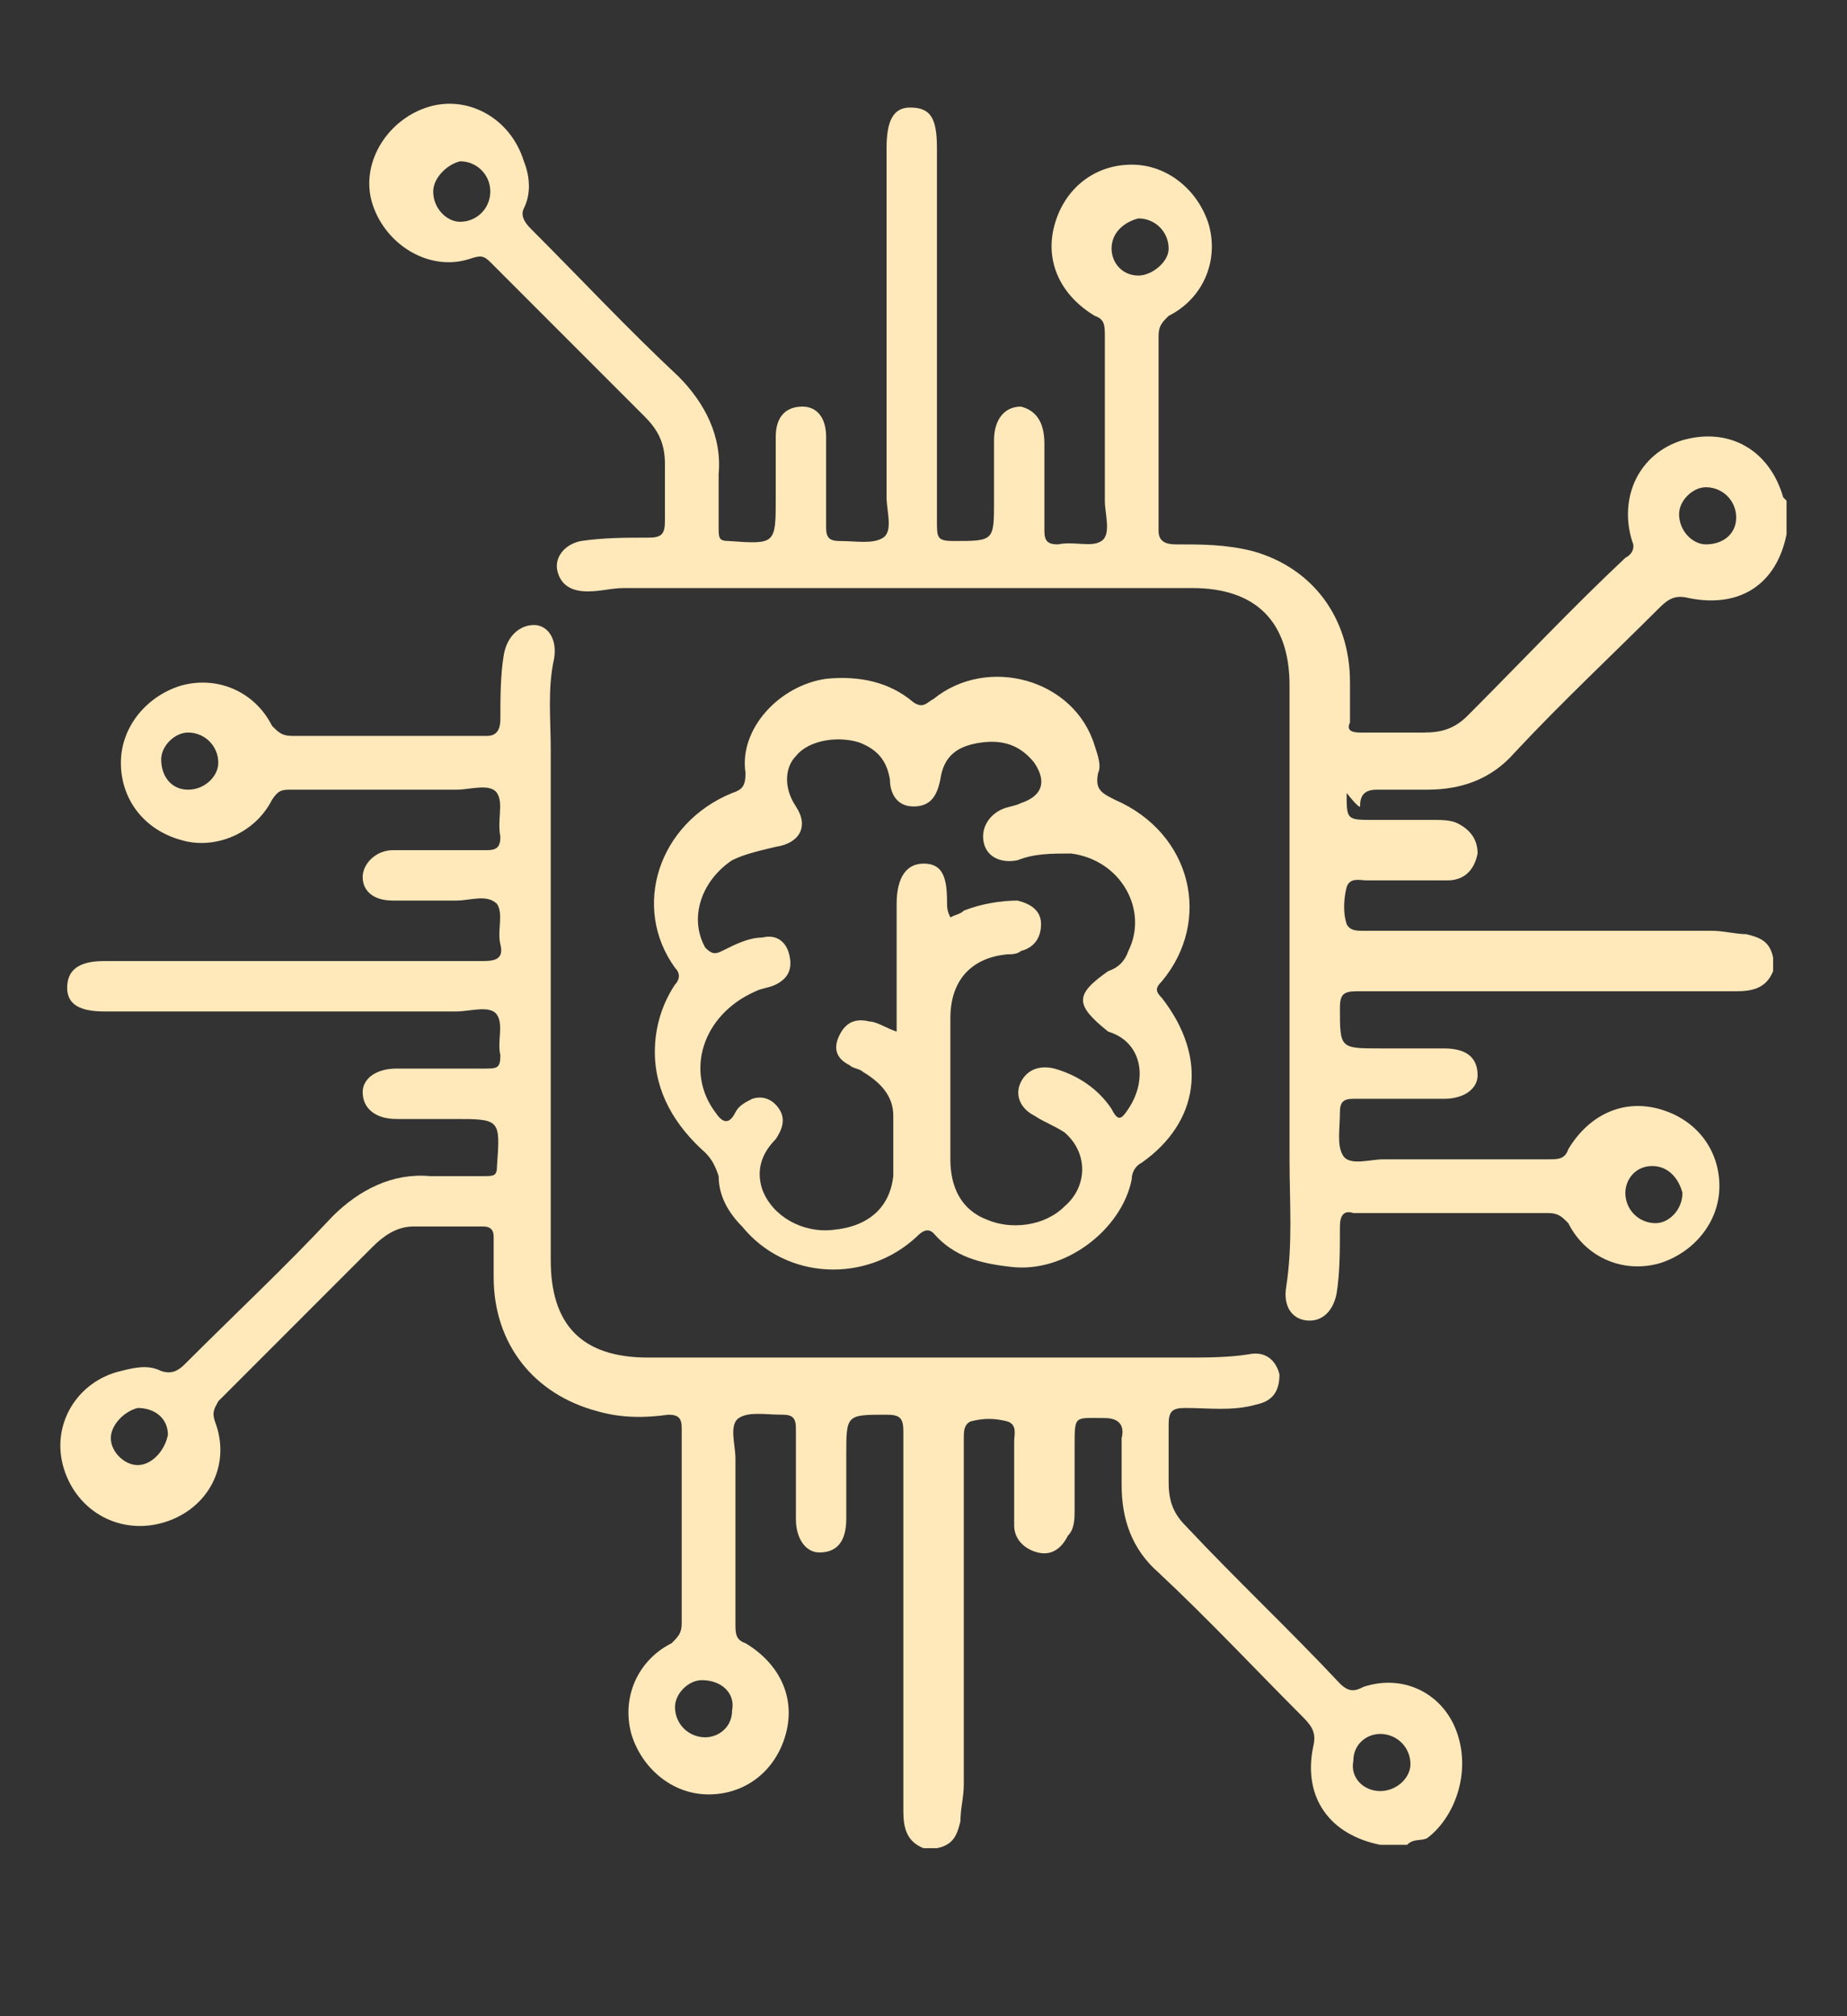
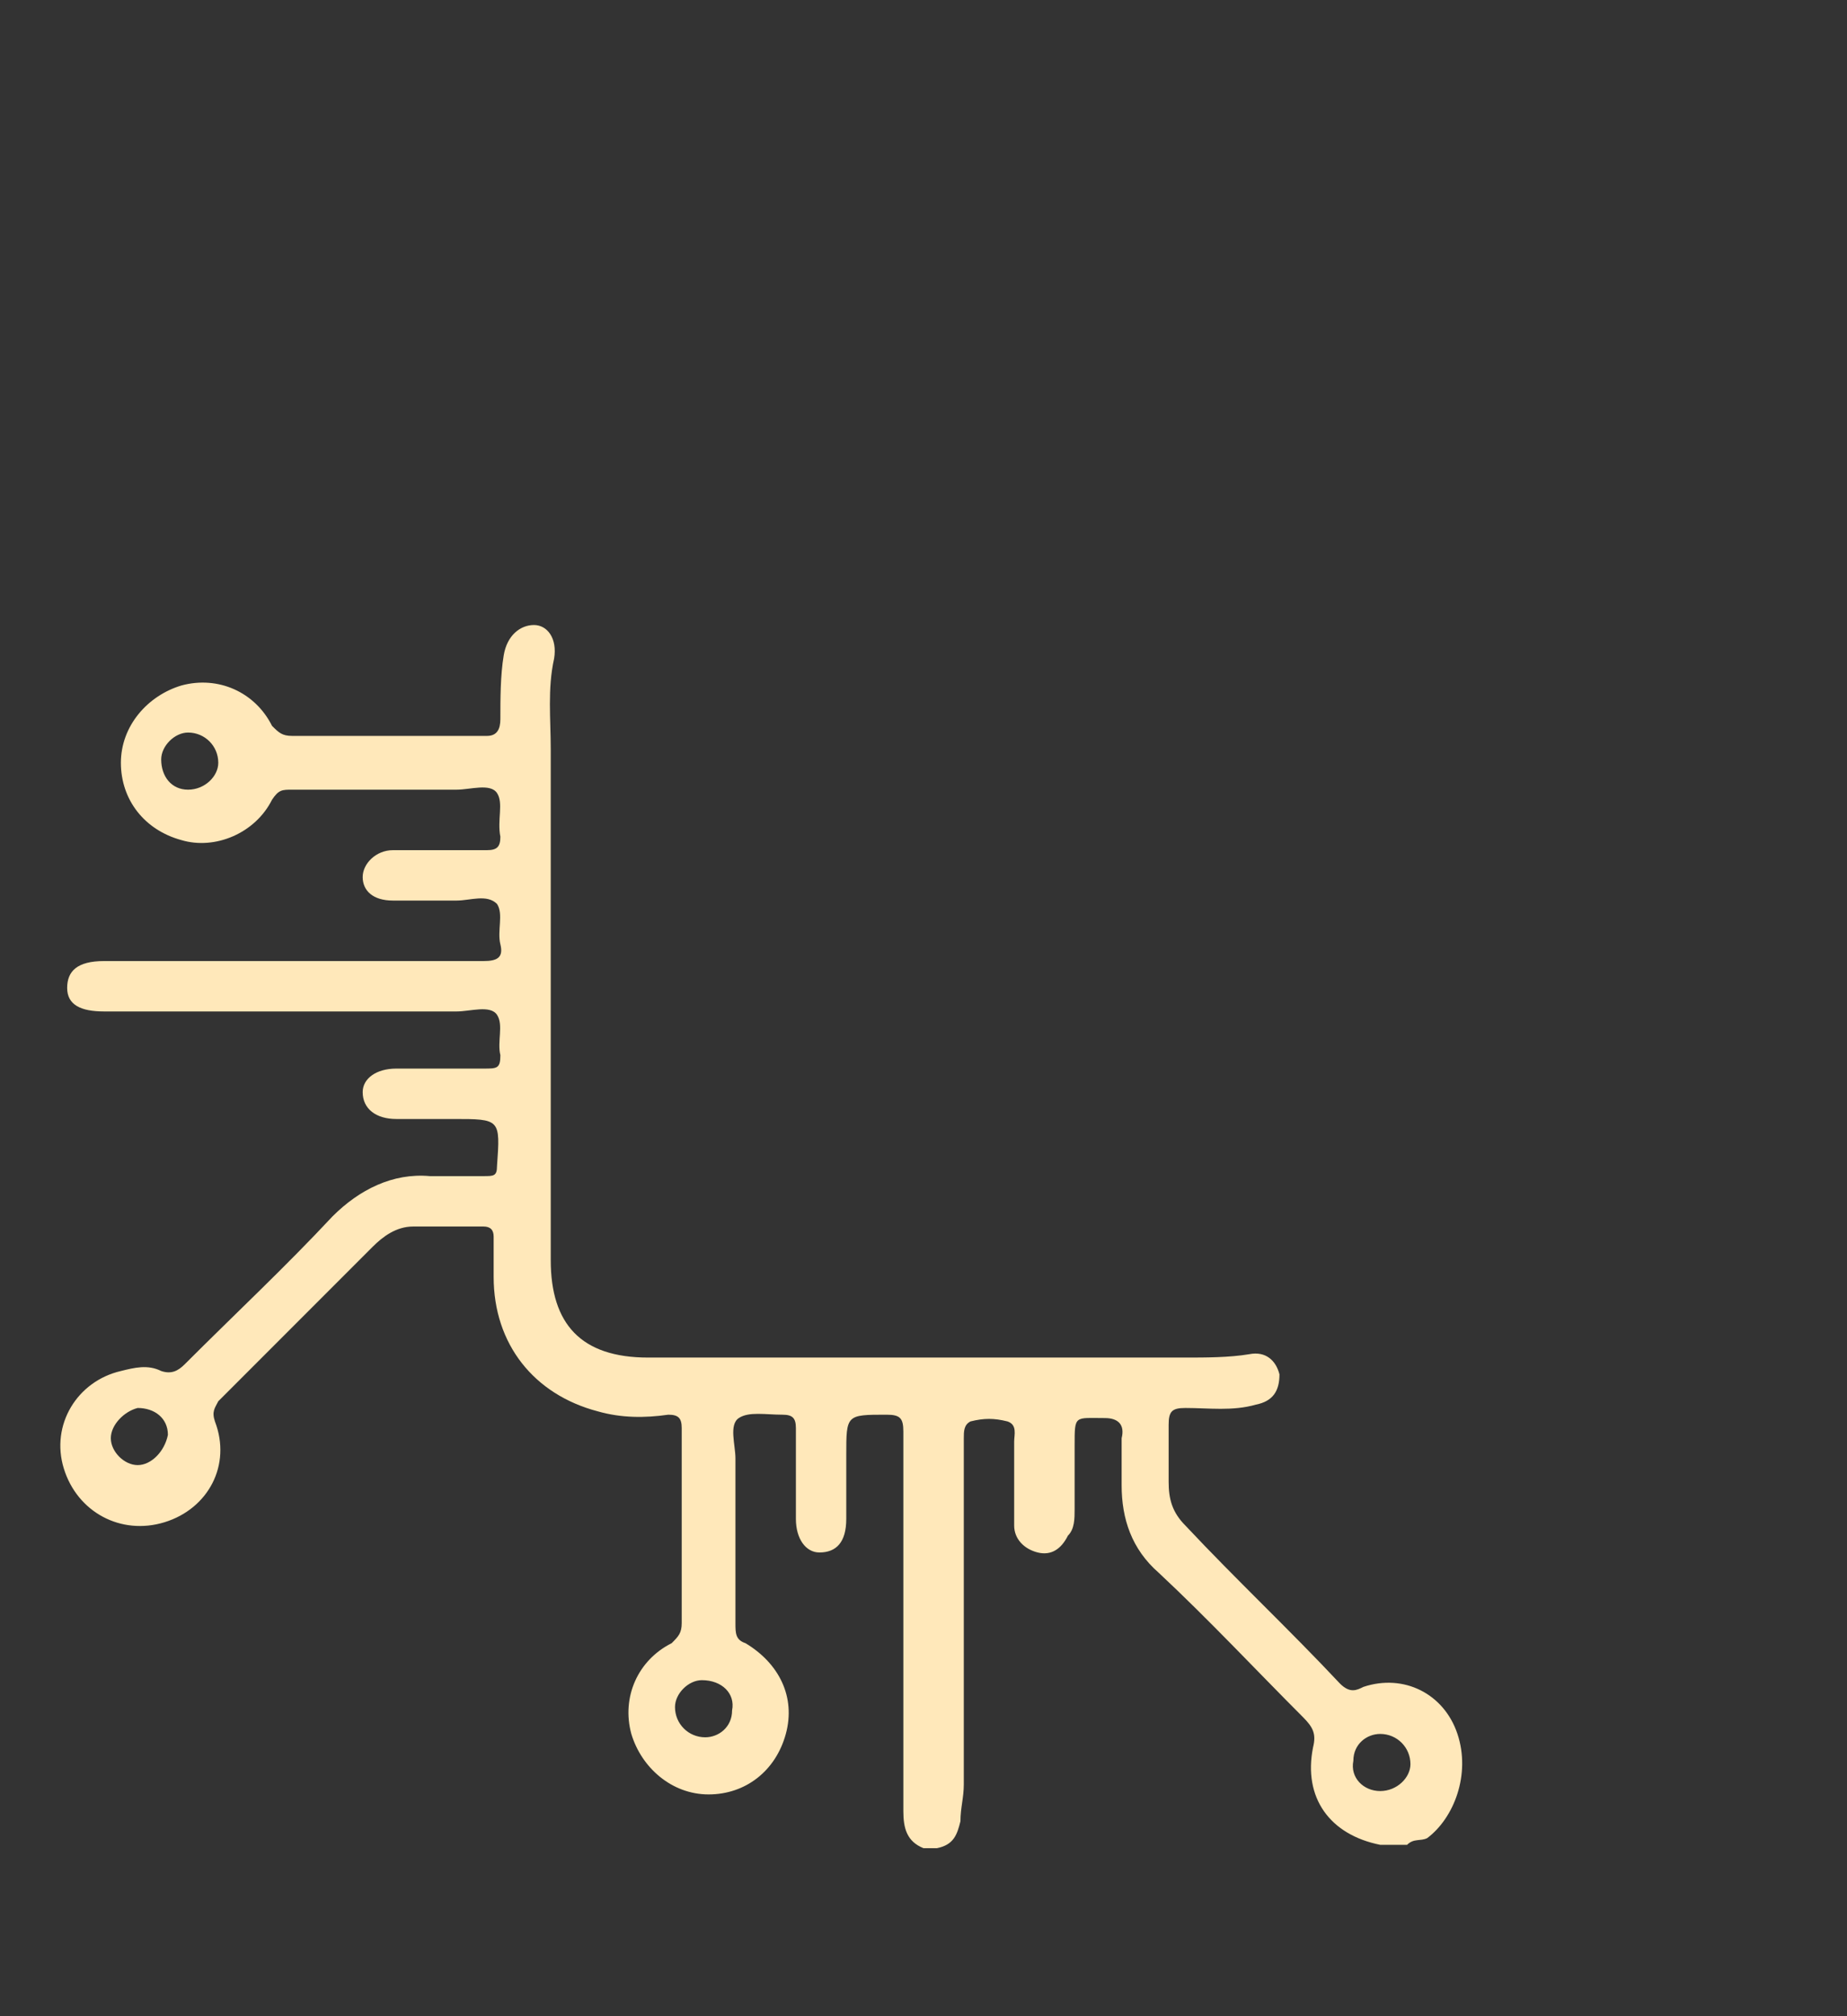
<svg xmlns="http://www.w3.org/2000/svg" version="1.1" id="Capa_1" x="0px" y="0px" viewBox="0 0 55 60" style="enable-background:new 0 0 55 60;" xml:space="preserve">
  <rect x="0" y="0" width="55" height="60" fill="#333333" stroke="none" />
  <style type="text/css">
	.st0{fill:#FFE8BA;}
</style>
  <g>
-     <path class="st0" d="M40.5,24c0-0.3,0.1-0.5,0.5-0.5c0.5,0,1,0,1.5,0c1,0,1.9-0.3,2.6-1.1c1.4-1.5,2.9-2.9,4.3-4.3   c0.3-0.3,0.5-0.4,0.9-0.3c1.5,0.3,2.6-0.4,2.9-1.9c0-0.3,0-0.7,0-1l-0.1-0.1c-0.4-1.4-1.6-2.1-3-1.7c-1.3,0.4-1.9,1.7-1.5,3   c0.1,0.2,0,0.4-0.2,0.5c-1.6,1.5-3.1,3.1-4.7,4.7c-0.4,0.4-0.8,0.5-1.3,0.5c-0.6,0-1.2,0-1.9,0c-0.3,0-0.4-0.1-0.3-0.3   c0-0.4,0-0.8,0-1.2c0-1.9-1.1-3.4-2.9-3.9c-0.8-0.2-1.5-0.2-2.3-0.2c-0.3,0-0.5-0.1-0.5-0.4c0-1.9,0-3.9,0-5.8   c0-0.3,0.1-0.4,0.3-0.6c1-0.5,1.5-1.6,1.2-2.7c-0.3-1-1.2-1.8-2.3-1.8s-2,0.7-2.3,1.8s0.2,2.1,1.2,2.7c0.3,0.1,0.3,0.3,0.3,0.6   c0,1.6,0,3.3,0,4.9c0,0.4,0.2,1-0.1,1.2c-0.3,0.2-0.8,0-1.3,0.1c-0.3,0-0.4-0.1-0.4-0.4c0-0.9,0-1.7,0-2.6c0-0.7-0.3-1-0.7-1.1   c-0.5,0-0.8,0.4-0.8,1s0,1.2,0,1.8c0,1.2,0,1.2-1.2,1.2c-0.5,0-0.5-0.1-0.5-0.6c0-3.7,0-7.4,0-11.1c0-0.9-0.2-1.2-0.8-1.2   c-0.5,0-0.7,0.4-0.7,1.2c0,3.5,0,6.9,0,10.4c0,0.4,0.2,1-0.1,1.2c-0.3,0.2-0.8,0.1-1.3,0.1c-0.3,0-0.4-0.1-0.4-0.4   c0-0.9,0-1.8,0-2.7c0-0.6-0.3-0.9-0.7-0.9c-0.5,0-0.8,0.3-0.8,0.9c0,0.6,0,1.2,0,1.8c0,1.4,0,1.4-1.4,1.3c-0.3,0-0.3-0.1-0.3-0.4   c0-0.5,0-1,0-1.6c0.1-1.1-0.4-2.1-1.2-2.9c-1.5-1.4-2.9-2.9-4.4-4.4c-0.2-0.2-0.3-0.4-0.2-0.6c0.2-0.4,0.2-0.9,0-1.4   c-0.4-1.3-1.7-2-2.9-1.6s-2,1.7-1.6,2.9s1.7,2,2.9,1.6c0.3-0.1,0.4-0.1,0.6,0.1c1.5,1.5,3.1,3.1,4.6,4.6c0.4,0.4,0.6,0.8,0.6,1.4   c0,0.6,0,1.1,0,1.7c0,0.4-0.1,0.5-0.5,0.5c-0.7,0-1.3,0-2,0.1c-0.5,0.1-0.8,0.5-0.7,0.9c0.1,0.4,0.4,0.6,0.9,0.6   c0.4,0,0.7-0.1,1.1-0.1c5.6,0,11.3,0,16.9,0c1.9,0,2.9,1,2.9,2.9c0,4.7,0,9.4,0,14.1c0,1.3,0.1,2.5-0.1,3.8c-0.1,0.6,0.2,1,0.7,1   c0.4,0,0.7-0.3,0.8-0.8c0.1-0.6,0.1-1.3,0.1-2c0-0.3,0.1-0.5,0.4-0.4c1.9,0,3.9,0,5.8,0c0.3,0,0.4,0.1,0.6,0.3   c0.5,1,1.6,1.5,2.7,1.2c1-0.3,1.8-1.2,1.8-2.3s-0.7-2-1.8-2.3s-2.1,0.2-2.7,1.2c-0.1,0.3-0.3,0.3-0.6,0.3c-1.6,0-3.3,0-4.9,0   c-0.4,0-1,0.2-1.2-0.1s-0.1-0.8-0.1-1.3c0-0.3,0.1-0.4,0.4-0.4c0.9,0,1.8,0,2.7,0c0.6,0,1-0.3,1-0.7c0-0.5-0.3-0.8-1-0.8   c-0.6,0-1.2,0-1.9,0c-1.2,0-1.2,0-1.2-1.2c0-0.4,0.1-0.5,0.5-0.5c3.8,0,7.5,0,11.3,0c0.5,0,0.9-0.1,1.1-0.6c0-0.1,0-0.3,0-0.4   c-0.1-0.5-0.4-0.6-0.8-0.7c-0.3,0-0.7-0.1-1-0.1c-2.5,0-5.1,0-7.6,0c-0.9,0-1.8,0-2.8,0c-0.2,0-0.4,0-0.5-0.2   c-0.1-0.3-0.1-0.7,0-1.1c0.1-0.3,0.4-0.2,0.6-0.2c0.8,0,1.6,0,2.4,0c0.5,0,0.8-0.3,0.9-0.8c0-0.4-0.2-0.7-0.6-0.9   c-0.2-0.1-0.5-0.1-0.7-0.1c-0.6,0-1.2,0-1.8,0c-0.8,0-0.8,0-0.8-0.8C40.5,24.1,40.5,24,40.5,24z M50.8,14.5c0.5,0,0.9,0.4,0.9,0.9   s-0.4,0.8-0.9,0.8c-0.4,0-0.8-0.4-0.8-0.9C50,14.9,50.4,14.5,50.8,14.5z M13.7,6.6c-0.4,0-0.8-0.4-0.8-0.9c0-0.4,0.4-0.8,0.8-0.9   c0.5,0,0.9,0.4,0.9,0.9C14.6,6.2,14.2,6.6,13.7,6.6z M33.9,8.2c-0.5,0-0.8-0.4-0.8-0.8c0-0.5,0.4-0.8,0.8-0.9   c0.5,0,0.9,0.4,0.9,0.9C34.8,7.8,34.3,8.2,33.9,8.2z M49.2,34.7c0.5,0,0.8,0.4,0.9,0.8c0,0.5-0.4,0.9-0.8,0.9   c-0.5,0-0.9-0.4-0.9-0.9C48.4,35.1,48.7,34.7,49.2,34.7z" />
    <path class="st0" d="M43.4,51.6c-0.4-1.2-1.6-1.8-2.8-1.4c-0.2,0.1-0.4,0.2-0.7-0.1c-1.5-1.6-3.1-3.1-4.6-4.7   c-0.4-0.4-0.5-0.8-0.5-1.3c0-0.6,0-1.1,0-1.7c0-0.4,0.1-0.5,0.5-0.5c0.7,0,1.4,0.1,2.1-0.1c0.5-0.1,0.7-0.4,0.7-0.9   c-0.1-0.4-0.4-0.7-0.9-0.6c-0.6,0.1-1.3,0.1-1.9,0.1c-5.3,0-10.7,0-16,0c-2,0-2.9-1-2.9-2.9c0-5.1,0-10.1,0-15.2   c0-0.9-0.1-1.8,0.1-2.7c0.1-0.6-0.2-1-0.6-1c-0.4,0-0.8,0.3-0.9,0.9c-0.1,0.6-0.1,1.3-0.1,1.9c0,0.3-0.1,0.5-0.4,0.5   c-1.9,0-3.9,0-5.8,0c-0.3,0-0.4-0.1-0.6-0.3c-0.5-1-1.6-1.5-2.7-1.2c-1,0.3-1.8,1.2-1.8,2.3c0,1.1,0.7,2,1.8,2.3   c1,0.3,2.2-0.2,2.7-1.2c0.2-0.3,0.3-0.3,0.6-0.3c1.6,0,3.3,0,4.9,0c0.4,0,1-0.2,1.2,0.1c0.2,0.3,0,0.8,0.1,1.3   c0,0.3-0.1,0.4-0.4,0.4c-0.9,0-1.8,0-2.8,0c-0.5,0-0.9,0.4-0.9,0.8s0.3,0.7,0.9,0.7c0.6,0,1.3,0,1.9,0c0.4,0,0.9-0.2,1.2,0.1   c0.2,0.3,0,0.8,0.1,1.2c0.1,0.4-0.1,0.5-0.5,0.5c-3.8,0-7.5,0-11.3,0c-0.8,0-1.1,0.3-1.1,0.8s0.4,0.7,1.1,0.7c3.5,0,7,0,10.5,0   c0.4,0,1-0.2,1.2,0.1c0.2,0.3,0,0.8,0.1,1.2c0,0.4-0.1,0.4-0.5,0.4c-0.9,0-1.7,0-2.6,0c-0.6,0-1,0.3-1,0.7c0,0.5,0.4,0.8,1,0.8   s1.1,0,1.7,0c1.4,0,1.4,0,1.3,1.4c0,0.3-0.1,0.3-0.4,0.3c-0.5,0-1,0-1.6,0c-1.1-0.1-2.1,0.4-2.9,1.2c-1.4,1.5-2.9,2.9-4.4,4.4   c-0.2,0.2-0.4,0.3-0.7,0.2c-0.4-0.2-0.8-0.1-1.2,0c-1.3,0.3-2.1,1.6-1.7,2.9c0.4,1.3,1.7,2,3,1.6s2-1.7,1.5-3   c-0.1-0.3,0-0.4,0.1-0.6c1.5-1.5,3.1-3.1,4.6-4.6c0.3-0.3,0.7-0.6,1.2-0.6c0.7,0,1.4,0,2.1,0c0.2,0,0.3,0.1,0.3,0.3   c0,0.4,0,0.8,0,1.2c0,2,1.2,3.5,3.1,4c0.7,0.2,1.4,0.2,2.1,0.1c0.3,0,0.4,0.1,0.4,0.4c0,1.9,0,3.9,0,5.8c0,0.3-0.1,0.4-0.3,0.6   c-1,0.5-1.5,1.6-1.2,2.7c0.3,1,1.2,1.8,2.3,1.8c1.1,0,2-0.7,2.3-1.8s-0.2-2.1-1.2-2.7c-0.3-0.1-0.3-0.3-0.3-0.6c0-1.6,0-3.3,0-4.9   c0-0.4-0.2-1,0.1-1.2c0.3-0.2,0.8-0.1,1.3-0.1c0.3,0,0.4,0.1,0.4,0.4c0,0.9,0,1.8,0,2.7c0,0.6,0.3,1,0.7,1c0.5,0,0.8-0.3,0.8-1   c0-0.6,0-1.2,0-1.9c0-1.2,0-1.2,1.2-1.2c0.4,0,0.5,0.1,0.5,0.5c0,3.8,0,7.5,0,11.3c0,0.5,0.1,0.9,0.6,1.1c0.1,0,0.3,0,0.4,0   c0.5-0.1,0.6-0.4,0.7-0.8c0-0.4,0.1-0.7,0.1-1.1c0-2.6,0-5.1,0-7.7c0-0.9,0-1.7,0-2.6c0-0.2,0-0.4,0.2-0.5c0.4-0.1,0.7-0.1,1.1,0   c0.3,0.1,0.2,0.4,0.2,0.6c0,0.8,0,1.6,0,2.5c0,0.4,0.3,0.7,0.7,0.8c0.4,0.1,0.7-0.1,0.9-0.5c0.2-0.2,0.2-0.5,0.2-0.8   c0-0.6,0-1.2,0-1.9c0-0.9,0-0.8,0.9-0.8c0.4,0,0.6,0.2,0.5,0.6c0,0.5,0,0.9,0,1.4c0,1,0.3,1.9,1.1,2.6c1.5,1.4,2.9,2.9,4.3,4.3   c0.3,0.3,0.4,0.5,0.3,0.9c-0.3,1.5,0.5,2.6,2,2.9c0.3,0,0.5,0,0.8,0c0.2-0.2,0.4-0.1,0.6-0.2C43.3,54.1,43.8,52.8,43.4,51.6z    M5.6,23.5c-0.5,0-0.8-0.4-0.8-0.9c0-0.4,0.4-0.8,0.8-0.8c0.5,0,0.9,0.4,0.9,0.9C6.5,23.1,6.1,23.5,5.6,23.5z M4.1,43.6   c-0.4,0-0.8-0.4-0.8-0.8c0-0.4,0.4-0.8,0.8-0.9c0.5,0,0.9,0.3,0.9,0.8C4.9,43.2,4.5,43.6,4.1,43.6z M21.8,50.9   c0,0.5-0.4,0.8-0.8,0.8c-0.5,0-0.9-0.4-0.9-0.9c0-0.4,0.4-0.8,0.8-0.8C21.5,50,21.9,50.4,21.8,50.9z M41.1,53.3   c-0.5,0-0.9-0.4-0.8-0.9c0-0.5,0.4-0.8,0.8-0.8c0.5,0,0.9,0.4,0.9,0.9C42,52.9,41.6,53.3,41.1,53.3z" />
-     <path class="st0" d="M34.6,29.7c-0.2-0.2-0.2-0.3,0-0.5c1.5-1.8,0.9-4.4-1.4-5.4c-0.4-0.2-0.6-0.3-0.5-0.8c0.1-0.2,0-0.5-0.1-0.8   c-0.6-2-3.2-2.7-4.8-1.4c-0.2,0.1-0.3,0.3-0.6,0.1c-0.7-0.6-1.6-0.8-2.6-0.7c-1.4,0.2-2.6,1.5-2.4,2.8c0,0.4-0.1,0.5-0.4,0.6   c-2.2,0.9-3,3.4-1.7,5.2c0.2,0.2,0.1,0.4,0,0.5c-0.4,0.6-0.6,1.3-0.6,2c0,1.2,0.6,2.2,1.5,3c0.2,0.2,0.3,0.4,0.4,0.7   c0,0.6,0.3,1.1,0.7,1.5c1.3,1.6,3.7,1.7,5.2,0.3c0.1-0.1,0.3-0.3,0.5-0.1c0.6,0.7,1.4,0.9,2.3,1c1.6,0.2,3.3-1.1,3.6-2.6   c0-0.2,0.1-0.4,0.3-0.5C35.7,33.4,36,31.5,34.6,29.7z M33.6,33c-0.2,0.3-0.3,0.4-0.5,0c-0.4-0.6-1-1-1.7-1.2c-0.4-0.1-0.8,0-1,0.4   c-0.2,0.4,0,0.8,0.4,1c0.3,0.2,0.6,0.3,0.9,0.5c0.7,0.6,0.7,1.6,0,2.2c-0.6,0.6-1.6,0.7-2.3,0.4c-0.8-0.3-1.1-1-1.1-1.8   c0-1.4,0-2.8,0-4.2c0-1.1,0.6-1.8,1.7-1.9c0.1,0,0.3,0,0.4-0.1c0.4-0.1,0.6-0.4,0.6-0.8s-0.3-0.6-0.7-0.7c-0.5,0-1.1,0.1-1.6,0.3   c-0.1,0.1-0.2,0.1-0.4,0.2c-0.1-0.2-0.1-0.3-0.1-0.5c0-0.8-0.2-1.1-0.7-1.1s-0.8,0.4-0.8,1.2c0,1.1,0,2.1,0,3.2c0,0.2,0,0.3,0,0.6   c-0.3-0.1-0.6-0.3-0.8-0.3c-0.4-0.1-0.7,0-0.9,0.4c-0.2,0.4-0.1,0.7,0.3,0.9c0.1,0.1,0.3,0.1,0.4,0.2c0.5,0.3,0.9,0.7,0.9,1.3   s0,1.2,0,1.8c-0.1,0.9-0.7,1.5-1.8,1.6c-0.9,0.1-1.8-0.4-2.1-1.2c-0.2-0.6,0-1.1,0.4-1.5c0.2-0.3,0.3-0.6,0.1-0.9   c-0.2-0.3-0.5-0.4-0.8-0.3c-0.2,0.1-0.4,0.2-0.5,0.4c-0.2,0.4-0.4,0.3-0.6,0c-0.9-1.2-0.4-2.9,1.2-3.6c0.2-0.1,0.4-0.1,0.6-0.2   c0.4-0.2,0.5-0.5,0.4-0.9s-0.4-0.6-0.8-0.5c-0.4,0-0.8,0.2-1.2,0.4c-0.2,0.1-0.3,0.1-0.5-0.1c-0.5-0.9-0.1-2,0.8-2.6   c0.4-0.2,0.9-0.3,1.3-0.4c0.7-0.1,1-0.6,0.6-1.2s-0.3-1.2,0-1.5c0.4-0.5,1.3-0.6,1.9-0.4c0.5,0.2,0.8,0.5,0.9,1.1   c0,0.4,0.2,0.8,0.7,0.8s0.7-0.3,0.8-0.8c0.1-0.7,0.5-1,1.2-1.1s1.2,0.1,1.6,0.6c0.4,0.6,0.2,1-0.4,1.2C30.2,24,30,24,29.8,24.1   c-0.4,0.2-0.6,0.6-0.5,1s0.5,0.6,1,0.5c0.5-0.2,1-0.2,1.6-0.2c1.5,0.2,2.3,1.7,1.7,2.9c-0.1,0.3-0.3,0.5-0.6,0.6c-1,0.7-1,1,0,1.8   C34,31,34.2,32.1,33.6,33z" />
  </g>
</svg>